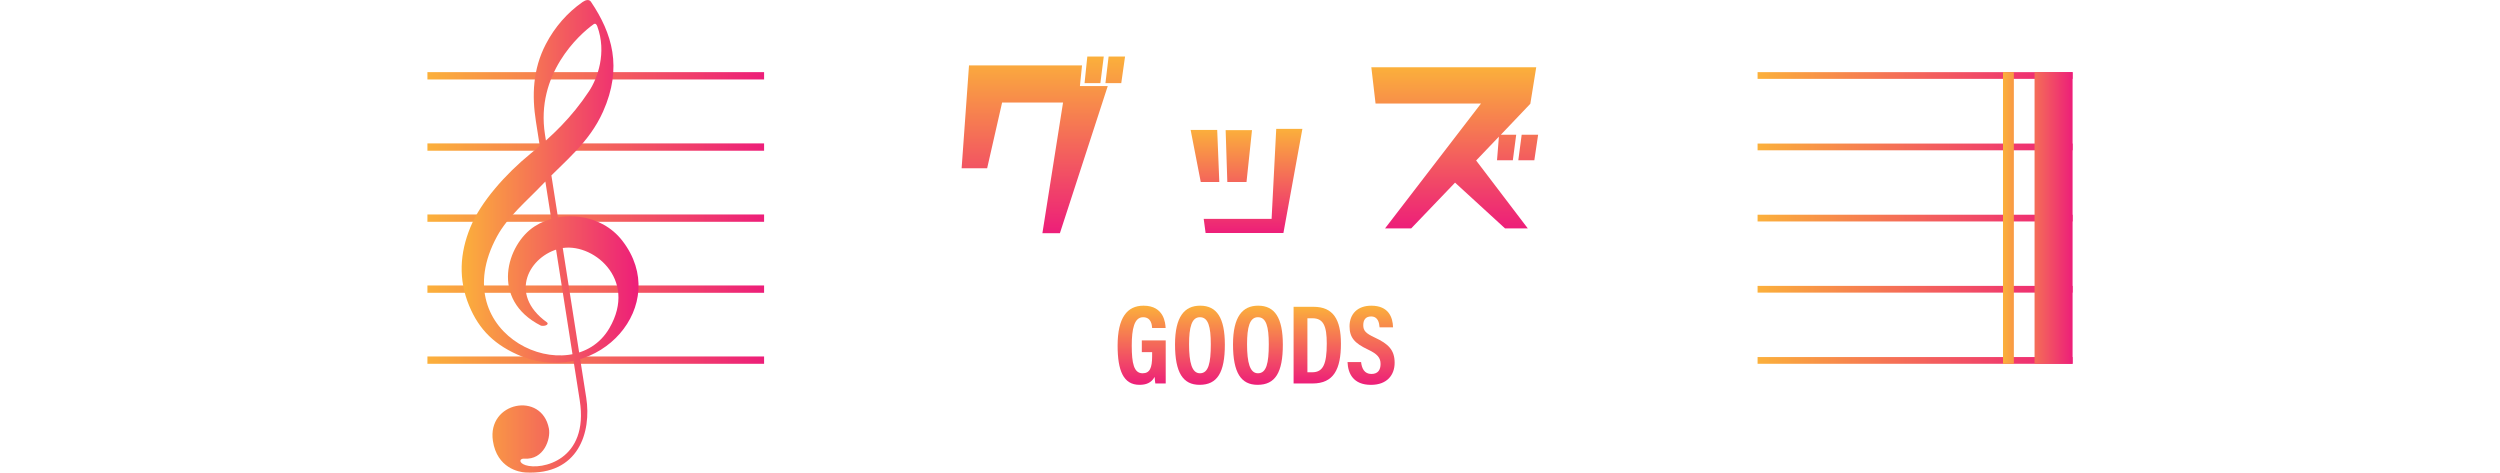
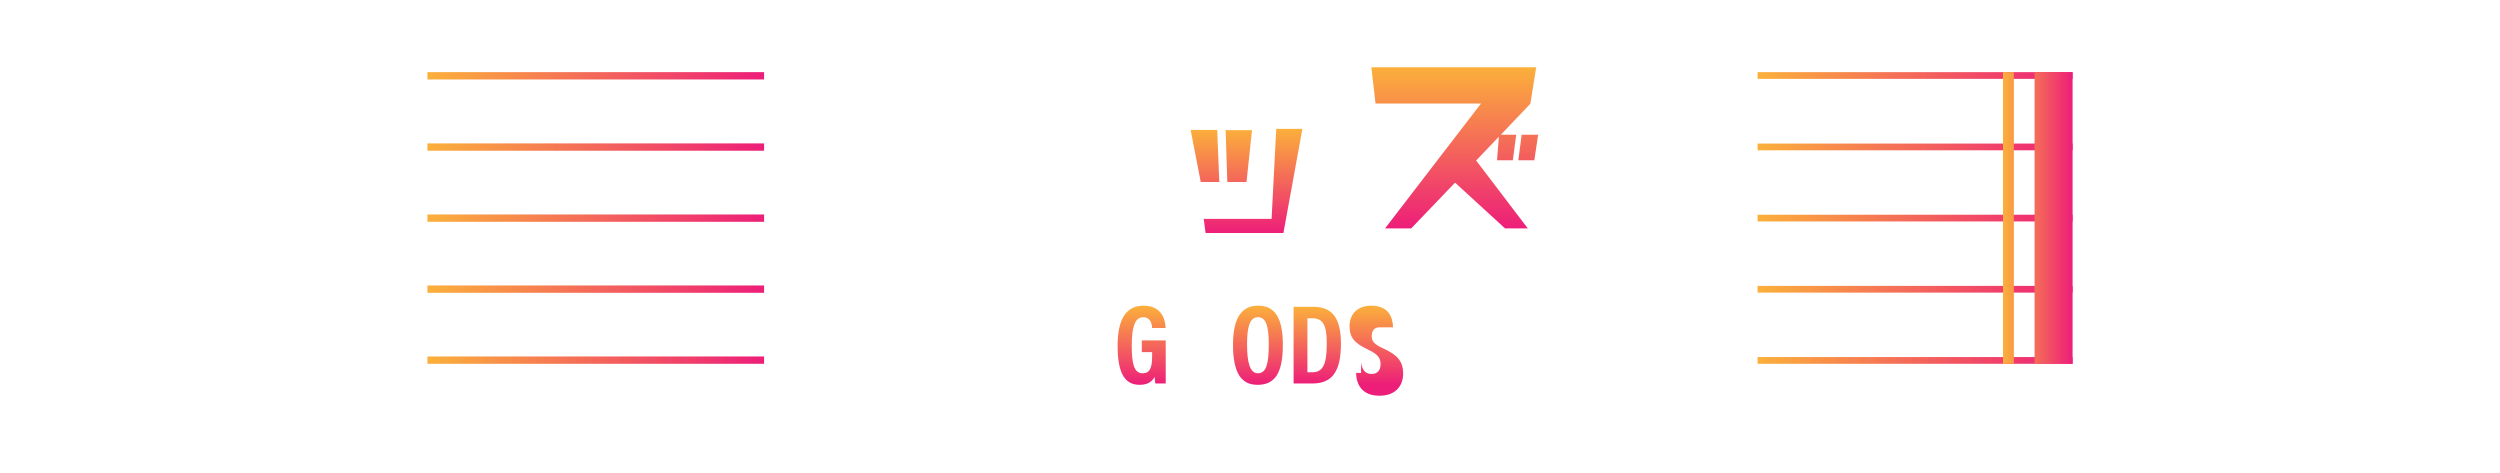
<svg xmlns="http://www.w3.org/2000/svg" version="1.1" x="0px" y="0px" viewBox="0 0 1930.17 364.88" style="enable-background:new 0 0 1930.17 364.88;" xml:space="preserve">
  <style type="text/css">
	.st0{opacity:0.9;}
	.st1{fill:#FFFFFF;}
	.st2{opacity:0.5;fill:#FFFFFF;}
	.st3{fill:url(#SVGID_1_);}
	.st4{fill:url(#SVGID_00000124851631445455137910000012934617762668742024_);}
	.st5{fill:url(#SVGID_00000114768960808790895410000014597167749595776658_);}
	.st6{fill:url(#SVGID_00000116937114645819330100000000421068658610658488_);}
	.st7{fill:url(#SVGID_00000116939789399462139280000011242520867227115909_);}
	.st8{fill:url(#SVGID_00000107574757356065775290000013807776329311861383_);}
	.st9{fill:url(#SVGID_00000030486735639619801050000002569409083038978474_);}
	.st10{fill:url(#SVGID_00000080202012209286552600000005852734305940169620_);}
	.st11{fill:url(#SVGID_00000116954929372002072280000006785828901260749230_);}
	.st12{fill:url(#SVGID_00000066504614745954183820000004147625084278465677_);}
	.st13{fill:url(#SVGID_00000037664135797913572010000002626748989888569276_);}
	.st14{fill:url(#SVGID_00000023985134728656574150000012754970233538522036_);}
	.st15{fill:url(#SVGID_00000155124405487395940930000007048957810872404152_);}
	.st16{fill:url(#SVGID_00000046320358632162723570000009303707553031972493_);}
	.st17{fill:url(#SVGID_00000041279528301947897860000015633246426333707690_);}
	.st18{fill:url(#SVGID_00000065754589883035173660000012637554539260935321_);}
	.st19{fill:url(#SVGID_00000119092952246440597900000014632145384800642212_);}
	.st20{fill:url(#SVGID_00000159445067871182529290000015735979456951409280_);}
	.st21{fill:url(#SVGID_00000082361126346908614730000010351421433085716877_);}
	.st22{fill:url(#SVGID_00000013154652322782372350000010752364297243232410_);}
	.st23{fill:url(#SVGID_00000178915060703613873220000000148025280785818269_);}
	.st24{fill:url(#SVGID_00000042728850343901861880000002990320672528315032_);}
	.st25{fill:url(#SVGID_00000066506907662596749200000010552275910200607903_);}
	.st26{fill:url(#SVGID_00000176000799059990838730000014712613443268468379_);}
	.st27{fill:url(#SVGID_00000117660942826007203370000009716974294186796207_);}
	.st28{fill:url(#SVGID_00000031922481984977040230000000660250538527756455_);}
	.st29{fill:url(#SVGID_00000177478482223016041080000001914125202521993856_);}
	.st30{fill:url(#SVGID_00000137122466417535640850000001448705779190781588_);}
	.st31{fill:url(#SVGID_00000006686907384749832010000002794990916840715411_);}
	.st32{fill:#2E3192;}
	.st33{fill:url(#SVGID_00000032616848575662029550000015742898570795718309_);}
	.st34{fill:url(#SVGID_00000162346684962658914260000001594415531596191400_);}
	.st35{fill:url(#SVGID_00000049918476582616745370000005263862517731384479_);}
	.st36{fill:url(#SVGID_00000108988289298850459370000000233013299148296871_);}
	.st37{fill:url(#SVGID_00000067231175996601874150000006195243667019343780_);}
	.st38{fill:url(#SVGID_00000067932037408943874130000009475617713862812850_);}
	.st39{fill:url(#SVGID_00000021118604928273167510000006546450581849879950_);}
	.st40{fill:url(#SVGID_00000032626818572983523870000007470440887012828814_);}
	.st41{fill:url(#SVGID_00000142879559174723050210000014612270694179775129_);}
	.st42{fill:url(#SVGID_00000127722832800015220680000008314963821687555743_);}
	.st43{fill:url(#SVGID_00000091727257066606216020000013436885642589241992_);}
	.st44{fill:url(#SVGID_00000168089702706967824690000016707548857177278909_);}
	.st45{fill:url(#SVGID_00000096759566592322008630000005842667349637239183_);}
	.st46{fill:url(#SVGID_00000138542984978308115210000011063655459110183100_);}
	.st47{fill:url(#SVGID_00000031885736153241870800000014180697864073106578_);}
	.st48{fill:url(#SVGID_00000122000246772708489470000008259095603485320851_);}
	.st49{fill:url(#SVGID_00000111898265012913976170000013914798245175727772_);}
	.st50{fill:url(#SVGID_00000046319009785790527790000009623666899612393379_);}
	.st51{fill:url(#SVGID_00000034785330084173288270000018345061727286478012_);}
	.st52{fill:url(#SVGID_00000012456323104262491300000014674336289851426214_);}
	.st53{fill:url(#SVGID_00000034085112260832130510000004367113314937650309_);}
	.st54{fill:url(#SVGID_00000147191984457619314290000003756981764536815277_);}
	.st55{fill:url(#SVGID_00000018939086278315065300000011608913265996188563_);}
	.st56{fill:url(#SVGID_00000013164523595262389700000010179096039501522111_);}
	.st57{fill:url(#SVGID_00000151528947126135756520000006018633130477214086_);}
	.st58{fill:url(#SVGID_00000009566619670241003430000001777500116234246060_);}
	.st59{fill:url(#SVGID_00000132088399099656121620000007152318433290030508_);}
	.st60{fill:url(#SVGID_00000061438526087685154620000012195968608553787824_);}
	.st61{fill:url(#SVGID_00000157279792065740422630000000647354294837985716_);}
	.st62{fill:url(#SVGID_00000158028591957766018940000014205525313413813919_);}
	.st63{fill:url(#SVGID_00000114065120921523893590000015515452746503516073_);}
	.st64{fill:url(#SVGID_00000113352014117859355420000011882610749569527965_);}
	.st65{fill:url(#SVGID_00000170246133769361487200000012729291734025022888_);}
	.st66{fill:url(#SVGID_00000100357812810867888210000008058712792785938866_);}
	.st67{fill:url(#SVGID_00000108276308220884753840000002523732587266135953_);}
	.st68{fill:url(#SVGID_00000129914035046252567280000002604118584043394951_);}
	.st69{fill:url(#SVGID_00000133510568798325608070000006726244078210555828_);}
	.st70{fill:url(#SVGID_00000000200685281551341270000010737104011101452694_);}
	.st71{fill:url(#SVGID_00000136409262773510511320000015610712768351297972_);}
	.st72{fill:url(#SVGID_00000057120783127858126350000011119997365576132486_);}
	.st73{fill:url(#SVGID_00000121984897641113830710000010683237576926520963_);}
	.st74{fill:url(#SVGID_00000043421784896211555590000008268148692745987247_);}
	.st75{fill:url(#SVGID_00000154390288915363191800000003120548447137971876_);}
	.st76{fill:url(#SVGID_00000108272552864652604300000006240290233836826765_);}
	.st77{fill:url(#SVGID_00000105396859014487374370000000431332347524478352_);}
	.st78{fill:url(#SVGID_00000070099634756430033680000013214358250255486642_);}
	.st79{fill:url(#SVGID_00000132084797844141289380000010419584929999497107_);}
	.st80{fill:url(#SVGID_00000109028167279269671290000011385262470137091463_);}
	.st81{fill:url(#SVGID_00000145763806870795211820000016914469389445464227_);}
	.st82{fill:url(#SVGID_00000072989433445431203930000011228190081616318125_);}
	.st83{fill:url(#SVGID_00000073701866604765076070000017935622378396012950_);}
	.st84{fill:url(#SVGID_00000124130908524435250370000000623047240530191518_);}
	.st85{fill:url(#SVGID_00000089576265048886094570000013623387873959308976_);}
	.st86{fill:url(#SVGID_00000174572502746090315940000016256665458717596314_);}
	.st87{fill:url(#SVGID_00000001651161379890789410000016881439714275833505_);}
	.st88{fill:#1A1A1A;}
	.st89{fill:url(#SVGID_00000029012363305190962790000014820837973659044002_);}
	.st90{fill:url(#SVGID_00000135674583147070395710000015405398535443125428_);}
	.st91{fill:url(#SVGID_00000151543097749598536160000012659277662158131622_);}
	.st92{fill:url(#SVGID_00000044883362238439197880000001087985519816936375_);}
	.st93{fill:url(#SVGID_00000044880385337367152600000003578378251052389812_);}
	.st94{fill:url(#SVGID_00000017480253089619107200000017805753191825879204_);}
	.st95{fill:url(#SVGID_00000093863122947670861750000005756897614153166480_);}
	.st96{fill:url(#SVGID_00000002364447433470640420000011842160079430056068_);}
	.st97{fill:url(#SVGID_00000132047860630807086280000009145255565878222009_);}
	.st98{fill:url(#SVGID_00000021093220108420434300000001293526379202939547_);}
	.st99{fill:url(#SVGID_00000039113131499968074360000013752977573289596347_);}
	.st100{fill:url(#SVGID_00000081623805579816422260000009060377340316297388_);}
	.st101{fill:#FF1D25;}
	.st102{fill:#0071BC;}
	.st103{fill:none;stroke:#000000;stroke-width:2;stroke-miterlimit:10;}
	.st104{fill:#FFFFFF;stroke:#FF1D25;stroke-miterlimit:10;}
	.st105{fill:none;stroke:#000000;stroke-width:1.623;stroke-miterlimit:10;}
	.st106{fill:#FFFFFF;stroke:#0071BC;stroke-miterlimit:10;}
	.st107{fill:#333333;}
	.st108{fill:url(#SVGID_00000145045234165026296280000003829801640674937987_);}
</style>
  <g id="レイヤー_1">
</g>
  <g id="レイヤー_2">
    <g>
      <g>
        <linearGradient id="SVGID_1_" gradientUnits="userSpaceOnUse" x1="881.455" y1="235.995" x2="881.455" y2="297.11">
          <stop offset="0" style="stop-color:#FBB03B" />
          <stop offset="1" style="stop-color:#ED1E79" />
        </linearGradient>
        <path class="st3" d="M900.03,296.06h-8.04c-0.26-1.84-0.44-3.15-0.52-5.07c-2.62,4.72-6.73,6.12-11.72,6.12     c-12.42,0-16.88-11.02-16.88-30.25c0-21.6,7.34-30.86,20.02-30.86c16,0,16.87,13.73,17.05,17.22h-10.41     c-0.17-2.36-0.7-8.31-7-8.31c-6.82,0-8.74,9.09-8.74,21.95c0,13.73,1.66,21.33,8.39,21.33c5.6,0,7.34-4.28,7.34-13.03v-3.32     h-7.96v-9.01h18.45V296.06z" />
        <linearGradient id="SVGID_00000088839619706612919660000001030124338159011222_" gradientUnits="userSpaceOnUse" x1="926.437" y1="235.995" x2="926.437" y2="297.11">
          <stop offset="0" style="stop-color:#FBB03B" />
          <stop offset="1" style="stop-color:#ED1E79" />
        </linearGradient>
-         <path style="fill:url(#SVGID_00000088839619706612919660000001030124338159011222_);" d="M945.67,266.07     c0,21.6-5.86,31.04-19.5,31.04c-12.76,0-18.97-9.27-18.97-31.21c0-21.33,7.26-29.9,19.41-29.9     C939.55,235.99,945.67,245.53,945.67,266.07z M918.04,265.81c0,14.08,2.19,22.38,8.39,22.38c6.56,0,8.39-7.69,8.39-22.38     c0-13.73-2.01-20.9-8.39-20.9S918.04,252.61,918.04,265.81z" />
        <linearGradient id="SVGID_00000106852855045204344170000008814974553298933418_" gradientUnits="userSpaceOnUse" x1="971.201" y1="235.995" x2="971.201" y2="297.11">
          <stop offset="0" style="stop-color:#FBB03B" />
          <stop offset="1" style="stop-color:#ED1E79" />
        </linearGradient>
        <path style="fill:url(#SVGID_00000106852855045204344170000008814974553298933418_);" d="M990.44,266.07     c0,21.6-5.86,31.04-19.5,31.04c-12.76,0-18.97-9.27-18.97-31.21c0-21.33,7.26-29.9,19.41-29.9     C984.32,235.99,990.44,245.53,990.44,266.07z M962.81,265.81c0,14.08,2.19,22.38,8.39,22.38c6.56,0,8.39-7.69,8.39-22.38     c0-13.73-2.01-20.9-8.39-20.9S962.81,252.61,962.81,265.81z" />
        <linearGradient id="SVGID_00000121281010918641744490000012593311133496471976_" gradientUnits="userSpaceOnUse" x1="1017.014" y1="236.869" x2="1017.014" y2="296.061">
          <stop offset="0" style="stop-color:#FBB03B" />
          <stop offset="1" style="stop-color:#ED1E79" />
        </linearGradient>
        <path style="fill:url(#SVGID_00000121281010918641744490000012593311133496471976_);" d="M998.74,236.87h15.39     c15.21,0,21.16,9.79,21.16,28.42c0,19.93-5.68,30.78-21.95,30.78h-14.6V236.87z M1009.41,287.41h3.76     c8.31,0,11.19-6.21,11.19-22.12c0-13.55-2.54-19.58-11.1-19.58h-3.85V287.41z" />
        <linearGradient id="SVGID_00000039131701263869894320000016099349904065194407_" gradientUnits="userSpaceOnUse" x1="1058.543" y1="235.995" x2="1058.543" y2="297.11">
          <stop offset="0" style="stop-color:#FBB03B" />
          <stop offset="1" style="stop-color:#ED1E79" />
        </linearGradient>
-         <path style="fill:url(#SVGID_00000039131701263869894320000016099349904065194407_);" d="M1050.85,279.54     c0.53,4.9,2.54,9.18,7.96,9.18c5.16,0,7.08-3.23,7.08-7.69c0-4.81-2.36-7.69-9.79-11.19c-10.14-4.81-14.16-9.09-14.16-17.92     c0-9.44,6.12-15.91,16.79-15.91c13.38,0,16.61,9.01,16.79,16.7h-10.4c-0.26-3.41-1.14-8.39-6.56-8.39c-4.2,0-6.03,2.71-6.03,6.73     c0,4.28,1.92,6.3,8.83,9.53c10.58,4.9,15.39,9.62,15.39,19.5c0,9.36-5.77,17.05-18.27,17.05c-13.64,0-17.75-8.74-18.1-17.57     H1050.85z" />
+         <path style="fill:url(#SVGID_00000039131701263869894320000016099349904065194407_);" d="M1050.85,279.54     c0.53,4.9,2.54,9.18,7.96,9.18c5.16,0,7.08-3.23,7.08-7.69c0-4.81-2.36-7.69-9.79-11.19c-10.14-4.81-14.16-9.09-14.16-17.92     c0-9.44,6.12-15.91,16.79-15.91c13.38,0,16.61,9.01,16.79,16.7h-10.4c-4.2,0-6.03,2.71-6.03,6.73     c0,4.28,1.92,6.3,8.83,9.53c10.58,4.9,15.39,9.62,15.39,19.5c0,9.36-5.77,17.05-18.27,17.05c-13.64,0-17.75-8.74-18.1-17.57     H1050.85z" />
      </g>
      <g>
        <g>
          <linearGradient id="SVGID_00000062184021956453156450000001446368407917248937_" gradientUnits="userSpaceOnUse" x1="330" y1="168.279" x2="589.928" y2="168.279">
            <stop offset="0" style="stop-color:#FBB03B" />
            <stop offset="1" style="stop-color:#ED1E79" />
          </linearGradient>
          <path style="fill:url(#SVGID_00000062184021956453156450000001446368407917248937_);" d="M330,275.21v5.65h259.93v-5.66      L330,275.21z M330,220.38v5.66h259.93v-5.65L330,220.38z M330,165.56v5.66h259.93v-5.66H330z M330,110.73v5.65h259.93v-5.65H330      z M330,55.7v5.66h259.93V55.7H330z" />
        </g>
        <linearGradient id="SVGID_00000062899770809327487770000016463200326969147780_" gradientUnits="userSpaceOnUse" x1="356.418" y1="182.44" x2="493.003" y2="182.44">
          <stop offset="0" style="stop-color:#FBB03B" />
          <stop offset="1" style="stop-color:#ED1E79" />
        </linearGradient>
-         <path style="fill:url(#SVGID_00000062899770809327487770000016463200326969147780_);" d="M404.9,354.1     c14.87,1.08,20.46-15.02,18.89-23.25c-5.53-28.91-47.8-20.56-43.23,9.58c3.19,21.02,20.22,24.09,25.02,24.35     c41.27,2.25,51.16-31.32,47.03-57.7l-31.86-203.3c-7.27-46.41,26.15-76.98,37.53-85.05c1.4-1,2.31,0.09,2.83,1.5     c7.55,20.41,0.2,40.32-6.34,50.2c-13.57,20.49-28.56,34.61-45.36,48.37c-19.01,15.56-38.16,37-46.19,56.54     c-8.32,20.17-9.41,40.43-1,60.7c7.7,18.58,19.84,30.75,40.91,39.28c59.66,22.79,115.63-40.11,77.28-89.55     c-16.37-21.11-47.41-23.99-67.64-11.01c-21.33,13.69-34.94,56.62,4.98,76.72c4.16,0.62,6.25-1.51,4.42-2.67     c-30.4-21.99-13.12-51.52,10.21-56.93c24.35-5.65,60.49,23.17,38.07,61.56c-28.84,49.38-128.48,5.89-86.72-70.92     c8.31-15.29,22.81-27.16,35.52-40.52c16.45-17.3,35.59-31.66,46.37-55.87c15.18-34.08,6.97-60.48-9.34-84.72     c-1.46-2.17-4.12-1.5-6.51,0.17c-11.64,8.15-21.37,19.11-28.35,32.52c-10.16,19.5-10.76,39.87-7.67,59.54l33.85,215.47     c7.3,46.42-29.73,54.04-41.86,50.03C400.09,357.23,401.07,353.82,404.9,354.1L404.9,354.1z" />
      </g>
      <g>
        <g>
          <linearGradient id="SVGID_00000028324803841555261860000017982905856840161924_" gradientUnits="userSpaceOnUse" x1="1356.974" y1="168.279" x2="1600.166" y2="168.279">
            <stop offset="0" style="stop-color:#FBB03B" />
            <stop offset="1" style="stop-color:#ED1E79" />
          </linearGradient>
          <path style="fill:url(#SVGID_00000028324803841555261860000017982905856840161924_);" d="M1356.97,275.67v5.2h243.19v-5.2      H1356.97z M1356.97,220.72v5.2h243.19v-5.2H1356.97z M1356.97,165.78v5.2h243.19v-5.2H1356.97z M1356.97,110.84v5.2h243.19v-5.2      H1356.97z M1356.97,55.7v5.19h243.19V55.7H1356.97z" />
        </g>
        <g>
          <linearGradient id="SVGID_00000162315497918221421740000005590016278361592732_" gradientUnits="userSpaceOnUse" x1="1546.448" y1="168.279" x2="1600.166" y2="168.279">
            <stop offset="0" style="stop-color:#FBB03B" />
            <stop offset="1" style="stop-color:#ED1E79" />
          </linearGradient>
          <path style="fill:url(#SVGID_00000162315497918221421740000005590016278361592732_);" d="M1546.45,55.7v225.17h8.38V55.7      H1546.45z M1570.82,55.7v225.17h29.35V55.7H1570.82z" />
        </g>
      </g>
      <g>
        <linearGradient id="SVGID_00000086650821795998559340000012110517558559584396_" gradientUnits="userSpaceOnUse" x1="805.534" y1="43.646" x2="805.534" y2="180.069">
          <stop offset="0" style="stop-color:#FBB03B" />
          <stop offset="1" style="stop-color:#ED1E79" />
        </linearGradient>
-         <path style="fill:url(#SVGID_00000086650821795998559340000012110517558559584396_);" d="M818.31,180.07H804.8l15.95-100.93     h-47.05l-11.56,50.79h-19.7l5.7-79.44h87.26l-1.63,15.95h21.49L818.31,180.07z M849.57,64.16h-12.21l2.12-20.51h12.7     L849.57,64.16z M865.69,64.16h-12.21l2.44-20.51h12.7L865.69,64.16z" />
        <linearGradient id="SVGID_00000029764985681580642160000003027762361099515830_" gradientUnits="userSpaceOnUse" x1="962.391" y1="99.485" x2="962.391" y2="179.906">
          <stop offset="0" style="stop-color:#FBB03B" />
          <stop offset="1" style="stop-color:#ED1E79" />
        </linearGradient>
        <path style="fill:url(#SVGID_00000029764985681580642160000003027762361099515830_);" d="M927.06,140.51l-7.81-40.21h20.51     l1.63,40.21H927.06z M990.88,179.91h-60.07L929.34,169h52.42l3.58-69.51h20.19L990.88,179.91z M962.39,140.51h-14.81l-1.3-40.05     h20.35L962.39,140.51z" />
        <linearGradient id="SVGID_00000059279439456790812250000015359935137563841672_" gradientUnits="userSpaceOnUse" x1="1123.156" y1="51.948" x2="1123.156" y2="176.325">
          <stop offset="0" style="stop-color:#FBB03B" />
          <stop offset="1" style="stop-color:#ED1E79" />
        </linearGradient>
        <path style="fill:url(#SVGID_00000059279439456790812250000015359935137563841672_);" d="M1181.52,80.11l-22.79,23.93h11.88     l-2.6,19.7h-12.21l1.46-18.23l-17.58,18.4l39.88,52.42h-17.58L1123.4,141l-33.86,35.33h-20.19l74.07-96.38h-81.4l-3.26-28h127.31     L1181.52,80.11z M1184.61,123.74h-12.37l2.6-19.7h12.7L1184.61,123.74z" />
      </g>
    </g>
  </g>
</svg>